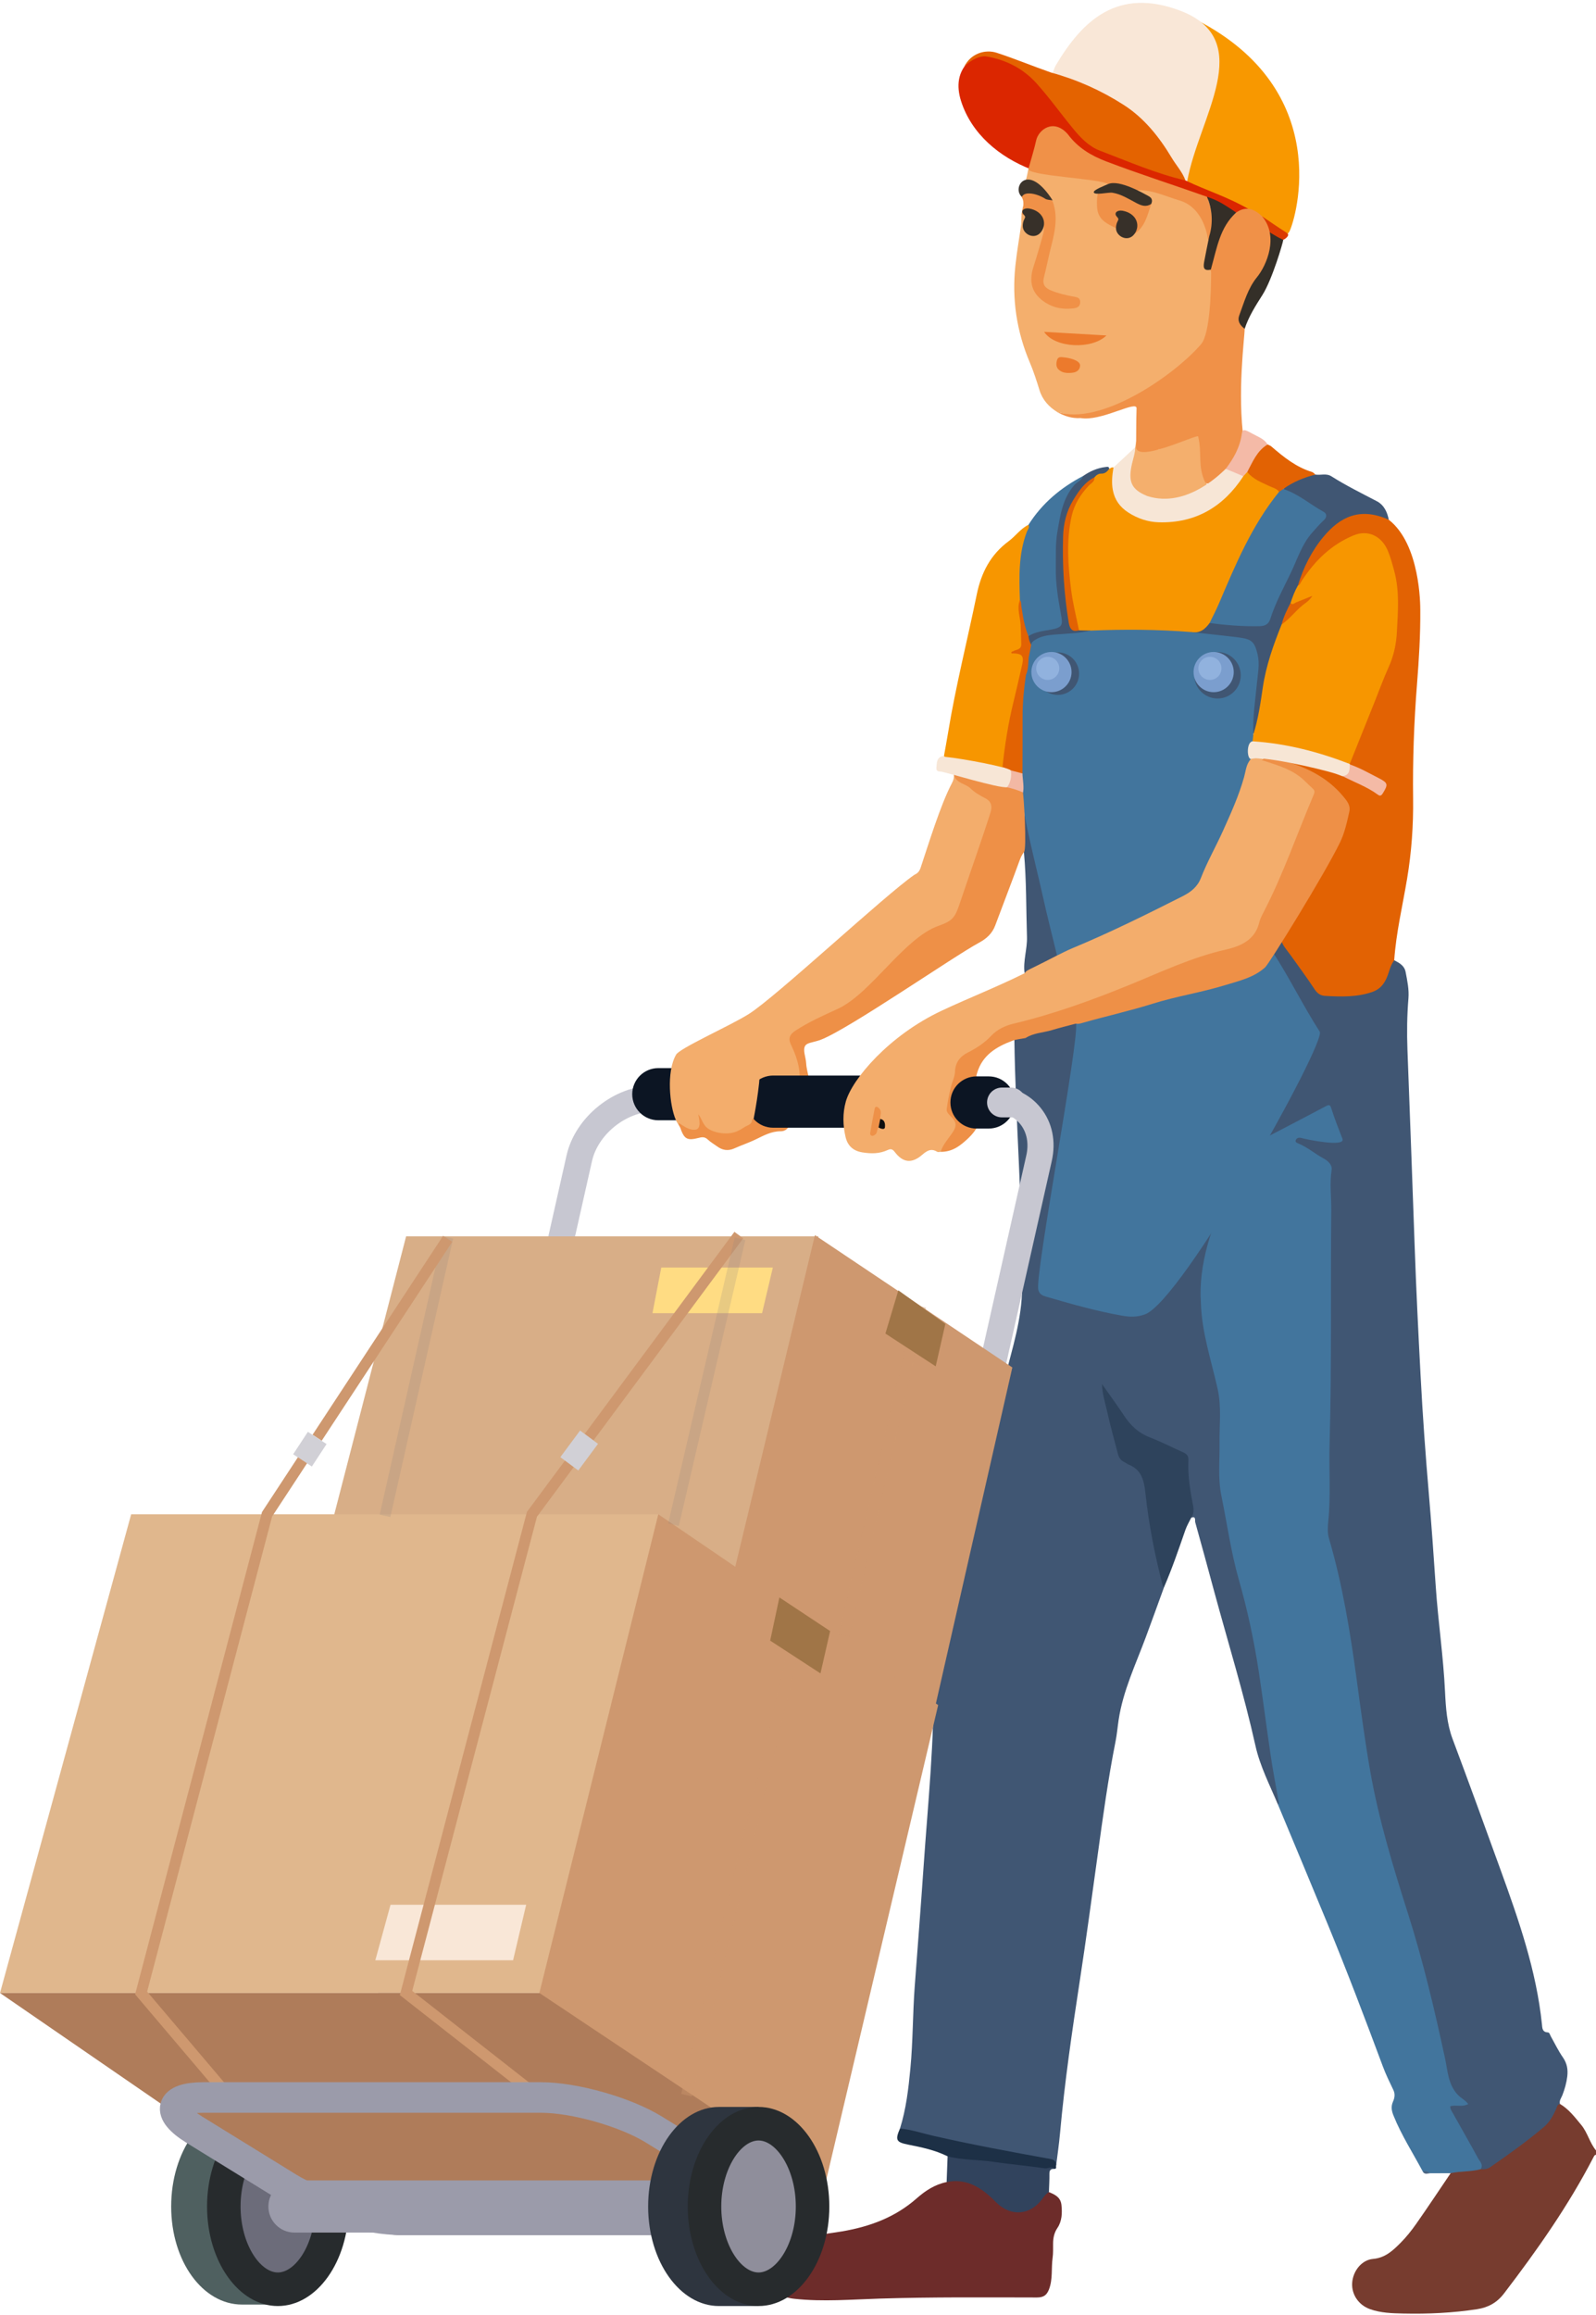
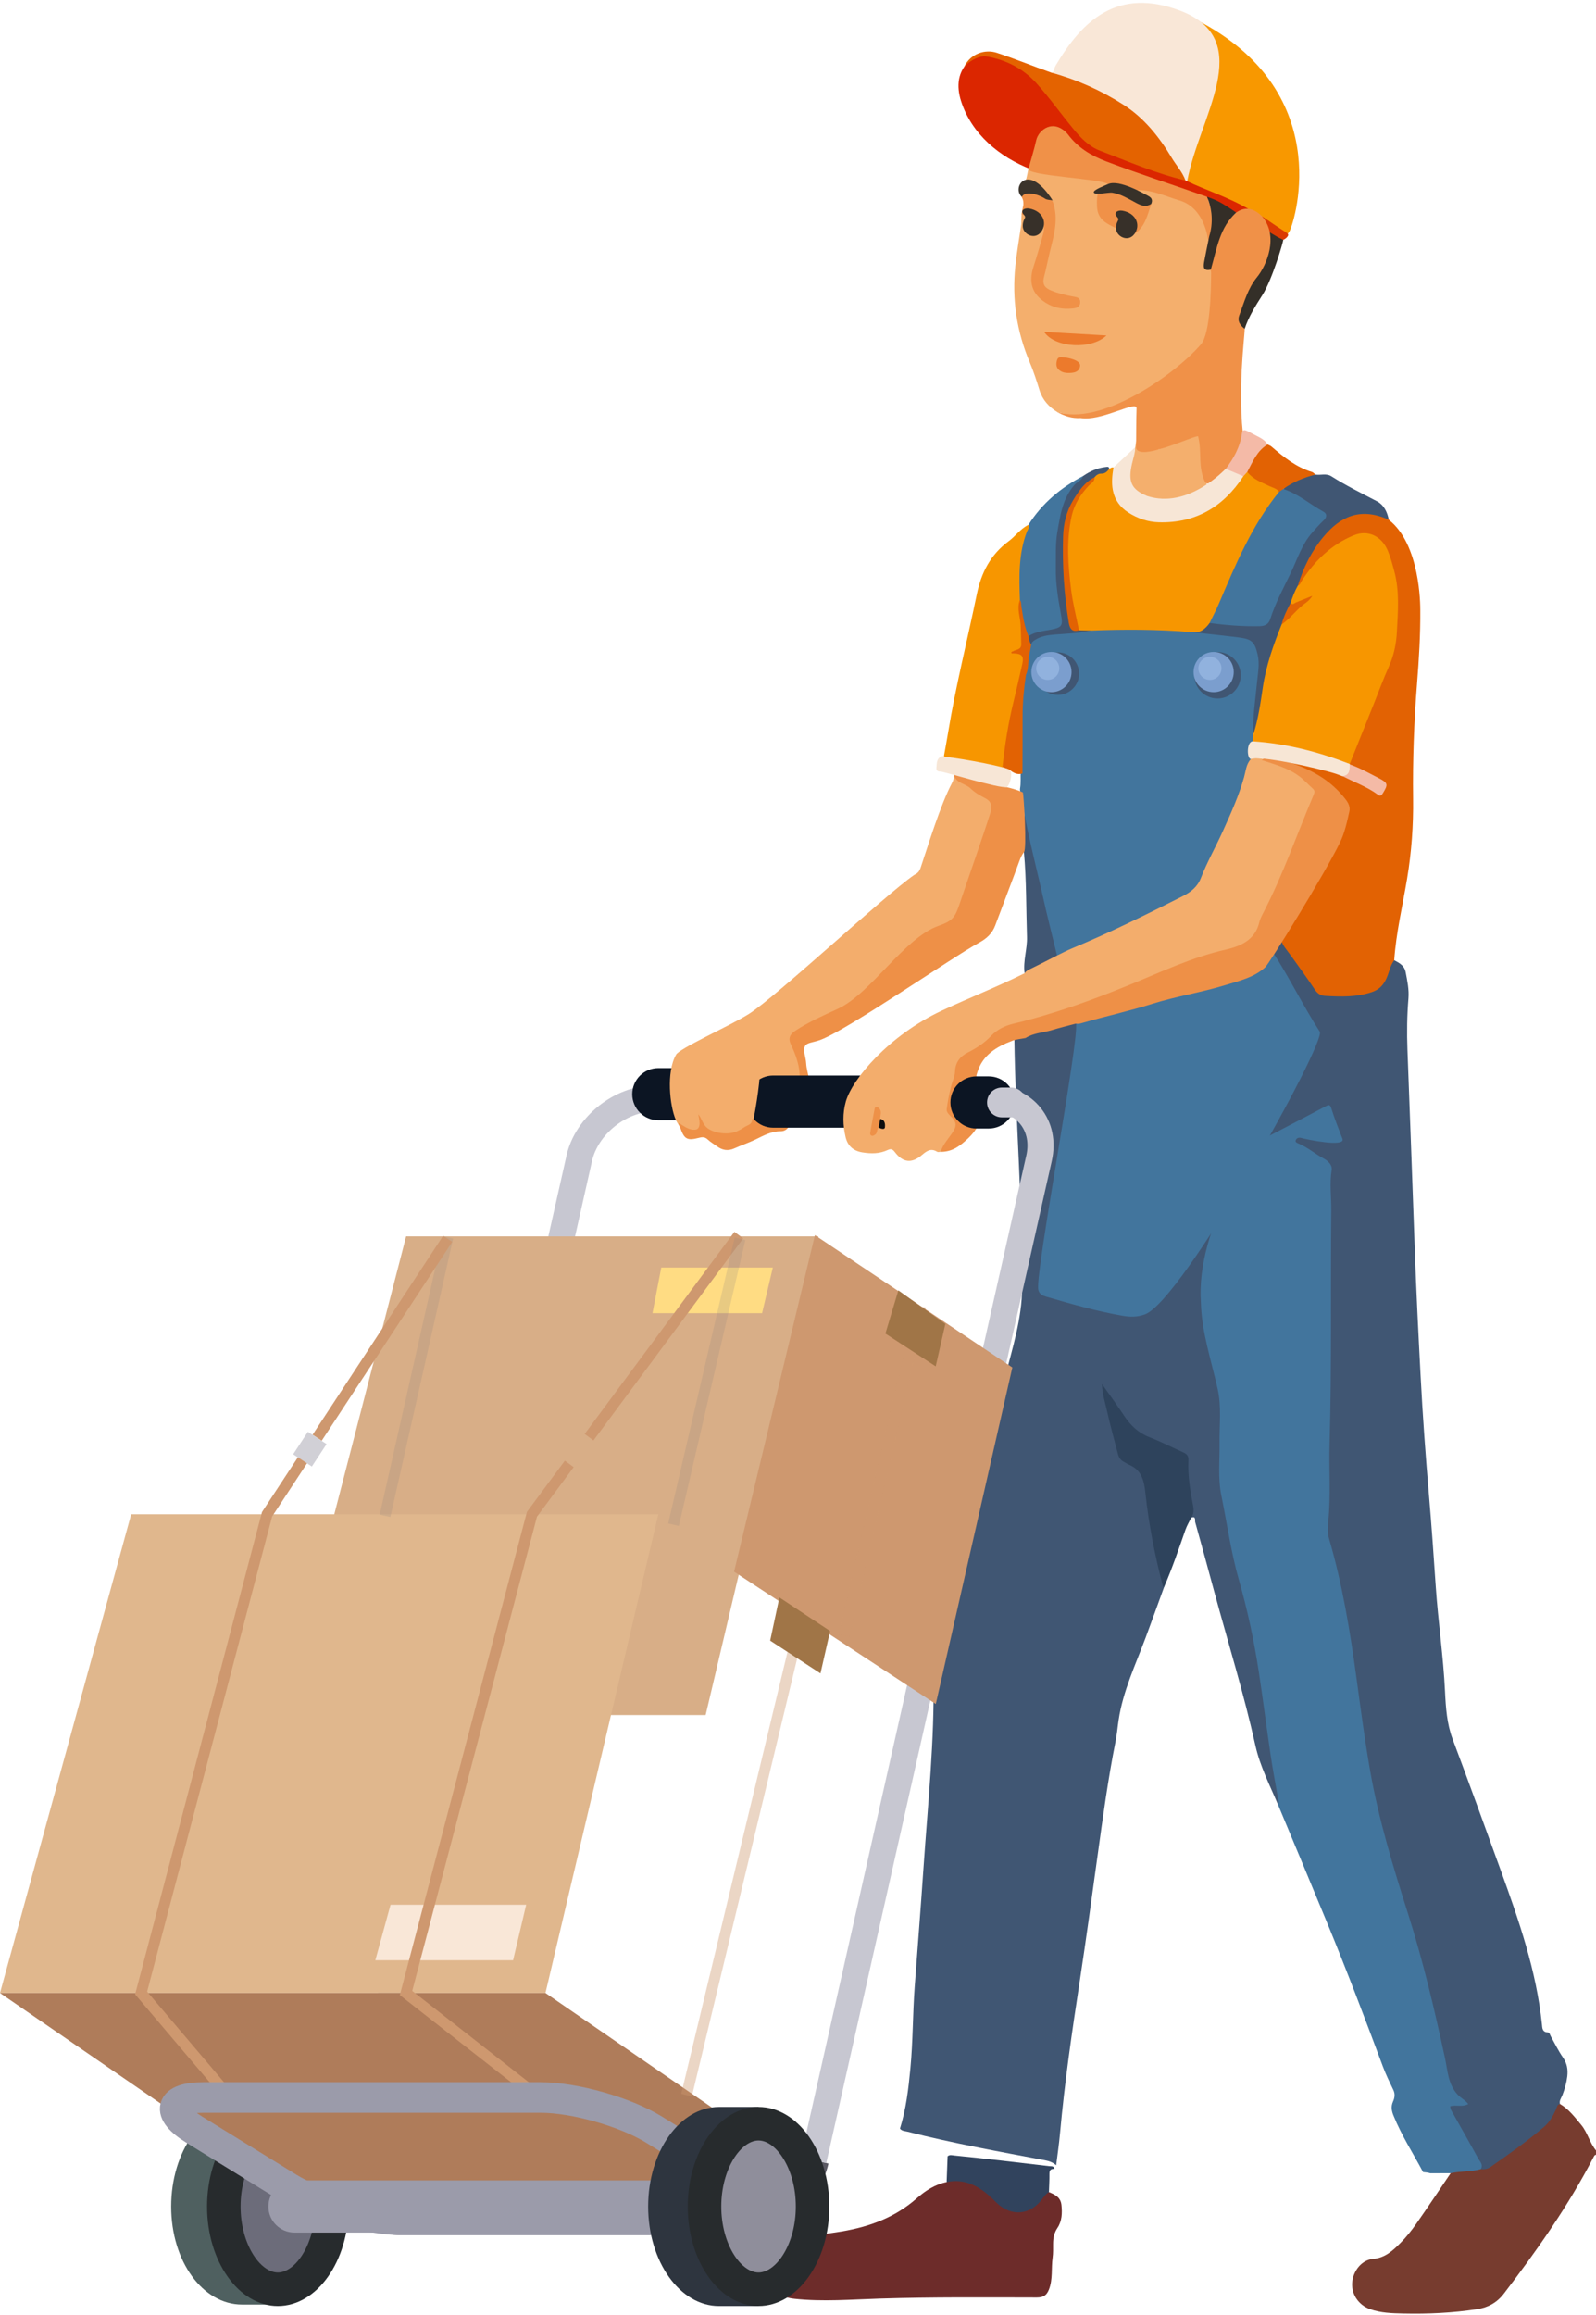
<svg xmlns="http://www.w3.org/2000/svg" width="340" height="493" viewBox="0 0 340 493" fill="none">
  <path d="M51.545 490.776C43.217 490.776 36.465 481.599 36.465 469.891C36.465 458.184 43.217 448.693 51.545 448.693H63.95L59.188 490.775L51.545 490.776Z" fill="#4F6060" />
  <path d="M59.189 487.519C52.832 487.519 47.679 479.627 47.679 469.891C47.679 460.156 52.832 452.264 59.189 452.264C65.545 452.264 70.698 460.156 70.698 469.891C70.698 479.627 65.545 487.519 59.189 487.519Z" fill="#6C6C7A" />
  <path d="M59.189 455.835C55.442 455.835 51.251 461.846 51.251 469.891C51.251 477.936 55.442 483.947 59.189 483.947C62.935 483.947 67.126 477.936 67.126 469.891C67.126 461.846 62.935 455.835 59.189 455.835ZM59.189 448.693C67.517 448.693 74.269 458.184 74.269 469.891C74.269 481.599 67.517 491.09 59.189 491.09C50.86 491.09 44.108 481.599 44.108 469.891C44.108 458.184 50.86 448.693 59.189 448.693Z" fill="#272B2D" />
  <path fill-rule="evenodd" clip-rule="evenodd" d="M218.459 38.55C218.836 37.596 218.888 36.566 219.202 35.559C219.389 35.371 219.14 35.386 219.377 35.507C221.595 35.688 223.133 36.826 225.142 37.025C228.109 37.317 231.099 37.381 234.049 37.847C234.804 37.967 235.587 38.012 236.069 38.735C236.33 39.914 235.281 40.022 234.635 40.328C233.839 40.706 234.019 41.017 234.496 41.461C233.517 44.816 235.152 46.886 237.903 48.411C239.209 50.259 239.83 50.06 241.683 49.818C243.353 47.98 244.056 45.688 244.71 43.377C244.758 42.459 244.114 42.078 243.457 41.653C242.929 41.31 242.101 41.105 242.418 40.147C243.152 39.631 243.914 39.925 244.637 40.114C248.078 41.017 251.475 42.054 254.842 43.211C256.609 43.819 260.137 44.136 259.958 46.061C259.861 47.099 258.954 48.657 258.948 49.701C258.894 51.493 257.654 53.434 257.319 55.18C257.166 55.977 255.951 56.898 257.342 56.878C258.447 56.932 258.515 57.789 258.515 58.548C258.512 62.198 258.743 65.85 258.325 69.497C258.184 70.74 257.813 71.86 256.99 72.754C252.766 77.355 248.725 82.218 242.995 85.057C239.35 86.861 235.57 88.427 231.404 88.647C229.227 88.961 227.336 88.203 225.271 87.772C223.468 86.69 222.079 85.146 221.447 83.091C220.832 81.087 220.182 79.079 219.365 77.152C216.573 70.562 215.557 63.719 216.304 56.625C216.618 53.642 217.141 50.682 217.571 47.712C217.422 41.232 219.978 42.61 220.471 43.261C221.01 44.24 222.822 45.187 223.686 45.623C224.346 46.242 222.346 51.394 222.117 52.046C221.7 53.236 221.255 54.417 220.811 55.599C219.695 58.57 221.564 59.022 221.902 57.245C222.375 54.757 223.218 52.373 223.764 49.91C224.268 47.63 224.579 45.354 223.772 43.078C222.926 40.479 220.693 39.513 218.459 38.55Z" fill="#F4AF6D" />
  <path fill-rule="evenodd" clip-rule="evenodd" d="M223.819 16.432C224.627 16.424 224.874 14.764 225.189 14.233C231.678 3.266 240.369 -4.365 257.576 5.697C284.527 21.456 275.532 48.11 274.618 49.413C273.816 50.555 273.139 50.941 271.905 50.613C271.27 50.888 271.301 50.374 271.195 50.019C271.623 49.187 271.84 48.463 270.746 47.877C270.02 47.488 269.377 46.932 268.677 46.479C267.883 45.912 267.039 45.434 266.148 45.035C262.56 42.775 258.658 41.185 254.709 39.702C253.923 39.406 253.089 39.217 252.413 38.674C250.32 36.128 248.845 33.168 246.932 30.495C241.699 23.184 234.124 19.481 225.976 16.6C225.243 16.341 224.152 17.437 223.819 16.432Z" fill="#F89800" />
  <path fill-rule="evenodd" clip-rule="evenodd" d="M251.34 2.665C238.169 -2.338 230.844 4.679 225.189 14.233C224.875 14.765 224.627 16.425 223.819 16.432C224.152 17.437 225.243 16.341 225.975 16.6C234.124 19.482 241.699 23.185 246.931 30.495C248.844 33.168 250.32 36.128 252.412 38.675C252.435 38.694 252.463 38.71 252.488 38.728C252.505 38.628 252.524 38.533 252.542 38.429C255.045 24.808 267.282 8.783 251.34 2.665Z" fill="#F9E7D7" stroke="#F9E7D7" stroke-width="0.794" stroke-miterlimit="10" />
  <path fill-rule="evenodd" clip-rule="evenodd" d="M266.478 44.797C265.909 45.073 265.34 45.347 264.773 45.621C262.973 45.522 261.62 44.344 260.069 43.651C259.002 43.173 257.922 42.736 256.834 42.311C249.841 39.986 242.851 37.671 235.954 35.061C232.448 33.733 229.363 32.07 227.077 29.005C225.437 26.807 222.337 27.384 221.315 29.999C220.855 31.175 220.683 32.444 220.325 33.656C220.11 34.378 220.996 35.682 220.133 36.025C219.98 36.041 219.826 36.057 219.672 36.074C212.917 33.45 206.968 28.543 204.736 21.521C203.73 18.353 203.948 15.143 206.792 12.712C209.131 10.963 211.521 11.526 213.947 12.51C217.965 14.143 221.082 16.865 223.733 20.243C225.811 22.891 251.968 37.89 252.544 38.428C257.057 40.602 261.557 41.903 266.478 44.797Z" fill="#DB2600" />
  <path fill-rule="evenodd" clip-rule="evenodd" d="M242.496 92.594C242.447 93.858 245.966 96.011 246.768 95.725C250.545 94.385 254.154 92.716 257.376 90.293C257.701 90.047 257.976 89.562 258.413 89.705C259.028 89.909 258.826 90.538 258.801 90.985C258.709 92.725 258.501 94.461 258.446 96.2C258.283 101.311 255.837 97.3 257.039 102.832C257.286 103.898 256.459 104.344 255.82 104.856C253.584 106.65 251.15 108.146 248.566 109.372C245.084 111.021 242.347 110.216 240.143 107.059C238.275 104.381 236.764 102.351 238.374 98.996C238.339 99.376 240.615 97.373 241.651 96.506C241.734 95.964 242.099 93.059 242.496 92.594Z" fill="#F4AF6D" />
  <path fill-rule="evenodd" clip-rule="evenodd" d="M252.543 38.429C246.25 36.971 240.345 34.38 234.338 32.097C231.93 31.181 230.161 29.295 228.554 27.335C225.934 24.148 223.533 20.771 220.774 17.712C217.934 14.563 214.222 12.689 210.032 12.007C209.019 11.842 206.874 12.567 205.373 14.286C206.768 11.337 209.93 10.457 212.32 11.236C216.239 12.515 220.035 14.098 223.921 15.453C229.427 16.959 234.616 19.282 239.385 22.342C243.739 25.134 246.965 29.176 249.609 33.606C250.574 35.222 251.893 36.625 252.543 38.429Z" fill="#E46300" />
  <path fill-rule="evenodd" clip-rule="evenodd" d="M224.242 42.862C225.629 46.654 224.463 50.278 223.583 53.905C223.177 55.585 222.856 57.294 222.416 58.95C221.947 60.714 222.744 61.373 223.927 61.863C225.424 62.483 226.996 62.839 228.58 63.146C229.17 63.261 230.13 63.267 230.116 64.34C230.103 65.454 229.241 65.616 228.478 65.694C226.491 65.894 224.588 65.608 222.811 64.501C219.844 62.651 219.051 60.105 220.216 56.647C220.827 54.831 222.206 50.046 222.3 49.532C222.832 46.658 221.235 45.364 218.552 45.649C218.208 45.684 217.996 45.883 217.678 45.638C217.825 44.48 218.356 43.207 217.701 42.059C217.405 41.385 217.265 40.816 217.676 40.586C218.527 40.108 220.485 40.61 221.54 41.21C222.458 41.733 223.458 42.09 224.242 42.862Z" fill="#F09148" />
  <path fill-rule="evenodd" clip-rule="evenodd" d="M265.154 70.024C263.224 70.234 262.957 68.832 263.32 67.624C264.214 64.649 265.093 61.617 267.078 59.111C269.123 56.533 270.668 53.797 270.168 50.333C269.953 49.911 269.981 49.548 270.416 49.281C270.883 49.182 271.224 49.327 271.412 49.781C271.576 50.059 273.213 50.803 273.377 51.081C273.35 51.569 271.04 59.505 268.944 62.806C267.489 65.098 266.011 67.404 265.154 70.024Z" fill="#342F28" />
  <path fill-rule="evenodd" clip-rule="evenodd" d="M219.099 35.927C219.618 34.036 220.32 31.797 220.742 29.885C221.241 27.619 224.44 25.147 227.457 28.554C229.577 31.42 232.361 33.121 235.702 34.391C242.782 37.083 249.992 39.38 257.126 41.904C258.323 44.447 258.272 47.5 257.936 50.116C257.889 50.477 257.742 51.046 257.339 51.061C257.322 50.922 256.666 44.257 251.231 42.674C248.329 41.83 245.547 40.419 242.411 40.493C242.112 40.766 241.74 40.762 241.436 40.602C239.74 39.724 237.863 39.584 236.043 39.209C234.446 38.003 218.575 37.46 219.099 35.927Z" fill="#F09148" />
  <path fill-rule="evenodd" clip-rule="evenodd" d="M237.745 48.592C235.813 47.629 233.866 46.824 233.707 44.091C233.643 42.996 233.671 41.029 234.154 40.667C234.28 39.504 235.464 40.525 236.145 40.486C237.588 40.403 238.903 40.943 240.155 41.59C241.775 42.426 243.407 43.205 245.244 43.436C244.456 45.859 243.873 48.373 241.682 49.819C241.161 49.176 241.829 48.899 241.809 48.225C241.773 47.035 241.223 46.231 240.119 45.822C239.251 45.502 238.402 45.166 238.782 46.766C238.969 47.564 238.614 48.279 237.745 48.592Z" fill="#F09148" />
  <path fill-rule="evenodd" clip-rule="evenodd" d="M237.745 48.592C237.759 46.845 238.724 46.971 237.951 46.17C237.179 45.367 238.019 44.684 239.122 44.876C242.047 45.387 243.054 47.934 241.683 49.819C240.309 51.701 237.73 50.337 237.745 48.592Z" fill="#373029" />
  <path fill-rule="evenodd" clip-rule="evenodd" d="M217.875 48.126C217.887 46.379 218.854 46.505 218.081 45.705C217.307 44.902 218.151 44.219 219.251 44.411C222.177 44.921 223.184 47.469 221.811 49.352C220.438 51.235 217.86 49.871 217.875 48.126Z" fill="#373029" />
  <path fill-rule="evenodd" clip-rule="evenodd" d="M273.377 51.08C273.133 50.953 273.166 50.97 272.926 50.845C272.451 50.719 268.74 48.454 268.507 48.084C268.067 47.319 268.972 46.946 268.853 46.06C269.744 46.685 272.685 48.674 273.774 49.359C274.269 49.671 274.509 49.904 274.39 50.164C274.245 50.481 273.971 50.78 273.377 51.08Z" fill="#DB3B03" />
  <path fill-rule="evenodd" clip-rule="evenodd" d="M261.514 59C261.233 58.849 261.064 58.818 261.012 58.724C260.347 57.499 260.163 56.262 261.037 55.057C261.246 54.769 261.689 54.575 261.894 54.954C262.497 56.067 262.241 57.214 261.824 58.331C261.755 58.521 261.656 58.7 261.514 59Z" fill="#D4A587" />
  <path fill-rule="evenodd" clip-rule="evenodd" d="M267.79 59.017C269.825 56.52 272.492 50.331 268.852 46.061C263.182 40.478 259.118 51.025 257.561 54.669C257.194 55.528 256.555 56.385 257.104 57.416C257.95 57.102 258.015 57.588 258.011 58.247C257.983 61.468 257.867 70.999 255.838 73.338C249.881 80.208 234.228 90.803 225.157 87.706C226.71 88.613 228.362 89.143 230.187 89.032C230.463 89.059 230.74 89.101 231.019 89.112C235.496 89.277 242.184 85.243 242.125 86.959C242.034 89.612 242.055 92.268 242.029 94.923C241.548 99.043 255.098 92.324 255.249 92.947C256.111 96.512 255.098 99.273 256.75 102.726C257.657 103.403 258.39 102.811 258.991 102.284C260.717 100.778 262.42 99.235 264.038 97.619C264.957 96.7 265.996 95.542 264.998 93.99C263.508 83.695 265.167 71.776 265.154 70.025C264.21 69.289 263.534 68.425 264.01 67.148C265.056 64.341 265.828 61.425 267.79 59.017Z" fill="#F09148" />
  <path fill-rule="evenodd" clip-rule="evenodd" d="M257.608 50.301C258.481 47.535 258.244 44.462 257.126 41.903C259.833 42.816 260.959 43.689 263.347 45.262C259.89 48.386 259.273 52.684 257.948 57.415C256.21 57.816 256.351 56.708 256.549 55.628C256.876 53.848 257.253 52.076 257.608 50.301Z" fill="#342E27" />
  <path fill-rule="evenodd" clip-rule="evenodd" d="M245.243 43.436C244.16 44.15 243.177 43.808 242.126 43.259C240.467 42.394 238.863 41.34 236.977 41.043C236.118 40.906 233.137 41.659 233.009 40.95C232.916 40.433 235.368 39.521 236.042 39.208C238.47 38.129 243.861 41.343 244.611 41.719C245.383 42.108 245.599 42.654 245.243 43.436Z" fill="#373129" />
  <path fill-rule="evenodd" clip-rule="evenodd" d="M224.242 42.671C223.704 42.562 223.073 42.596 222.644 42.317C220.977 41.229 218.231 40.636 217.702 41.929C215.45 40.072 218.854 34.247 224.242 42.671Z" fill="#3B342C" />
  <path fill-rule="evenodd" clip-rule="evenodd" d="M222.43 70.671C227.008 70.937 231.338 71.186 235.71 71.439C232.609 74.486 224.716 74.138 222.43 70.671Z" fill="#EC7A2C" />
  <path fill-rule="evenodd" clip-rule="evenodd" d="M228.338 79.396C226.915 79.523 226.193 79.278 225.596 78.772C224.921 78.199 224.976 77.388 225.191 76.655C225.433 75.838 226.203 76.076 226.785 76.118C227.256 76.15 230.243 76.626 230.094 77.926C229.948 79.218 228.766 79.335 228.338 79.396Z" fill="#EC7A2C" />
  <path fill-rule="evenodd" clip-rule="evenodd" d="M340 457.956C338.645 456.319 338.214 454.162 336.844 452.508C335.476 450.859 334.196 449.161 332.318 448.047C331.698 447.809 331.448 448.263 331.309 448.687C330.393 451.478 328.173 453.143 326.009 454.843C323.405 456.888 320.691 458.788 318.002 460.72C317.127 461.349 316.182 461.594 315.139 461.608C313.631 461.793 312.133 462.05 310.616 462.137C310.014 462.172 309.375 462.149 309.03 462.807C306.596 466.401 304.199 470.021 301.707 473.575C300.684 475.035 299.555 476.451 298.295 477.707C296.688 479.308 295.077 480.835 292.499 481.058C290.018 481.273 288.188 483.72 288.052 486.219C287.922 488.664 289.437 490.88 291.843 491.749C294.139 492.577 296.566 492.634 298.939 492.687C304.203 492.803 309.467 492.567 314.683 491.76C317 491.402 318.878 490.408 320.404 488.412C327.46 479.185 334.128 469.715 339.477 459.373C339.593 459.147 339.697 458.908 339.999 458.876C340 458.569 340 458.263 340 457.956Z" fill="#773C2F" />
  <path fill-rule="evenodd" clip-rule="evenodd" d="M315.448 461.942C316.179 462.014 316.878 461.932 317.499 461.498C321.391 458.788 325.262 456.05 328.883 452.975C330.093 451.948 330.831 450.639 331.468 449.231C331.667 448.791 331.693 448.194 332.318 448.048C332.129 447.322 332.609 446.78 332.841 446.175C333.341 444.884 333.718 443.566 333.882 442.188C334.056 440.72 333.833 439.409 332.944 438.135C331.957 436.718 331.207 435.135 330.353 433.623C330.181 433.318 330.115 432.832 329.723 432.815C328.512 432.766 328.56 431.829 328.482 431.07C327.295 419.638 323.545 408.897 319.663 398.186C316.29 388.881 312.917 379.576 309.438 370.307C308.237 367.108 307.999 363.621 307.837 360.225C307.484 352.771 306.375 345.393 305.869 337.958C305.426 331.434 304.972 324.91 304.414 318.395C303.684 309.901 303.073 301.402 302.628 292.888C302.149 283.757 301.69 274.627 301.374 265.489C300.888 251.494 300.351 237.499 299.831 223.507C299.696 219.877 299.743 216.251 300.042 212.631C300.198 210.717 299.803 208.875 299.448 207.017C299.18 205.611 298.095 205.068 297.013 204.484C296.654 204.411 296.436 204.621 296.262 204.886C296.093 205.144 296.029 205.449 295.93 205.738C294.327 210.421 292.915 211.479 287.899 211.766C287.695 211.779 287.95 211.763 287.746 211.772C281.589 212.032 281.591 212.03 278.034 207.021C276.326 204.616 274.576 202.241 272.855 199.842C271.499 200.456 271.24 201.693 271.067 202.981C273.711 207.87 276.143 212.878 279.11 217.587C281.229 220.95 281.263 221.285 277.687 222.916C271.889 225.557 266.225 228.51 260.097 230.41C257.964 231.071 245.555 278.753 243.485 279.624C242.302 280.121 241.117 280.15 239.884 279.933C234.445 278.975 229.128 277.534 223.823 276.026C222.363 275.61 221.554 274.886 221.299 273.37C220.902 271.003 230.533 221.868 229.946 219.542C229.796 218.955 229.723 218.327 229.217 217.892C228.641 217.653 228.113 217.916 227.576 218.054C225.251 218.654 222.923 219.245 220.579 219.779C219.747 219.968 216.448 220.07 216.091 221.063C216.326 238.801 217.863 256.526 217.743 274.26C217.699 280.844 215.686 287.102 214.063 293.414C209.262 312.084 204.463 330.756 199.709 349.44C199.08 351.911 198.812 354.48 198.859 357.024C199.107 370.592 197.676 384.069 196.749 397.572C196.167 406.083 195.494 414.588 194.861 423.096C194.43 428.9 194.495 434.728 193.94 440.526C193.526 444.841 193.033 449.143 191.722 453.302C192.141 453.852 192.801 453.821 193.378 453.969C203.007 456.424 212.78 458.197 222.539 460.03C223.464 460.204 224.298 460.485 225.001 461.115C225.278 458.849 225.614 456.588 225.818 454.315C226.8 443.43 228.377 432.628 230.03 421.829C231.396 412.904 232.606 403.955 233.842 395.01C234.956 386.926 236.058 378.844 237.65 370.836C237.949 369.336 238.075 367.805 238.302 366.29C239.237 360.071 241.947 354.436 244.107 348.619C245.418 345.088 246.693 341.542 247.982 338.001C247.971 336.136 247.353 334.382 246.925 332.605C245.571 326.98 244.856 321.256 244.092 315.539C243.921 314.257 243.482 313.196 242.326 312.7C239.246 311.376 238.172 308.809 237.53 305.775C236.823 302.44 235.945 299.14 235.288 296.138C237.076 298.772 238.895 301.779 241.297 304.353C242.354 305.485 243.829 306.059 245.244 306.655C247.316 307.527 249.353 308.468 251.378 309.441C252.328 309.897 252.798 310.483 252.759 311.558C252.65 314.639 253.169 317.666 253.761 320.67C253.936 321.555 253.505 322.373 253.767 323.216C254.849 322.78 254.522 323.822 254.616 324.156C256.01 329.106 257.346 334.073 258.693 339.036C261.651 349.94 265 360.735 267.454 371.78C268.426 376.148 270.52 380.178 272.247 384.306C273.065 384.047 272.754 383.388 272.663 382.905C270.502 371.137 269.375 359.207 267.079 347.46C266.204 342.991 264.956 338.613 263.789 334.216C262.117 327.925 261.309 321.476 260.13 315.092C259.99 314.337 260.007 313.561 260.068 312.797C260.437 308.263 260.33 303.719 260.353 299.179C260.359 297.991 260.126 296.836 259.837 295.698C257.448 286.347 256.915 276.822 257.329 267.238C257.591 261.162 262.748 259.456 263.79 253.46C263.983 252.345 265.901 248.269 266.938 247.802C273.889 244.673 274.82 239.948 281.631 236.543C282.634 236.042 283.178 235.997 283.568 237.172C284.181 239.015 284.776 240.867 285.564 242.646C285.914 243.435 281.45 242.166 281.246 241.995C280.159 241.238 278.421 242.153 277.157 241.985C276.571 241.908 275.974 242.099 275.782 242.719C275.6 243.306 276.066 243.68 276.52 243.926C277.917 244.681 279.188 245.658 280.589 246.382C282.561 247.402 283.183 248.813 283.164 251.067C283.046 265.072 283.252 279.082 283.048 293.086C282.911 302.439 282.823 311.791 282.792 321.145C282.789 321.812 282.68 322.468 282.608 323.129C282.395 325.072 282.47 326.977 283.007 328.896C285.696 338.523 287.355 348.354 288.61 358.252C290.486 373.041 293.089 387.666 297.762 401.871C302.003 414.757 305.34 427.887 307.976 441.192C308.505 443.863 309.514 446.153 311.941 447.833C311.176 448.103 310.483 447.951 309.824 448.039C308.612 448.202 308.35 448.56 308.868 449.652C309.59 451.175 310.474 452.617 311.256 454.113C312.628 456.732 314.314 459.189 315.448 461.942Z" fill="#405673" />
  <path fill-rule="evenodd" clip-rule="evenodd" d="M285.985 242.511C285.146 240.376 284.305 238.238 283.618 236.052C283.36 235.224 283.113 235.228 282.488 235.556C278.286 237.766 274.087 239.978 269.87 242.158C267.373 243.449 254.724 261.342 255.826 277.36C255.986 283.644 258.018 289.646 259.391 295.752C260.256 299.594 259.745 303.457 259.801 307.318C259.856 311.044 259.422 314.762 260.191 318.514C261.414 324.483 262.233 330.539 263.912 336.412C265.73 342.777 267.12 349.233 268.125 355.769C269.044 361.739 269.789 367.734 270.675 373.71C271.153 376.923 271.755 380.117 272.326 383.316C272.389 383.67 272.571 383.994 272.247 384.302C275.793 392.818 279.368 401.322 282.877 409.854C286.988 419.849 290.828 429.95 294.597 440.079C295.233 441.786 296.038 443.434 296.828 445.078C297.251 445.96 297.104 446.765 296.746 447.581C296.305 448.583 296.435 449.473 296.851 450.507C298.554 454.742 301.034 458.559 303.161 462.565C303.68 462.611 304.2 462.662 304.701 462.819C306.145 462.815 307.589 462.81 309.032 462.806C311.148 462.334 313.352 462.531 315.451 461.939C316.057 460.958 315.236 460.284 314.857 459.585C313.13 456.405 311.318 453.272 309.557 450.11C309.294 449.634 308.914 449.183 308.952 448.549C310.179 448.179 311.513 448.787 312.782 448.075C312.167 447.244 311.237 446.821 310.561 446.105C308.467 443.891 308.411 440.99 307.833 438.313C305.599 427.97 303.181 417.684 299.971 407.585C296.797 397.598 293.726 387.566 291.908 377.222C290.766 370.728 289.905 364.186 289.015 357.65C287.639 347.534 286.002 337.456 283.118 327.632C282.764 326.42 282.845 325.178 282.967 323.982C283.522 318.477 283.089 312.961 283.246 307.454C283.719 290.908 283.437 274.358 283.606 257.811C283.635 254.934 283.222 252.052 283.682 249.157C283.859 248.046 282.86 247.188 281.926 246.681C280.129 245.709 278.569 244.349 276.674 243.546C276.362 243.415 275.884 243.267 276.032 242.832C276.196 242.35 276.708 242.2 277.177 242.335C278.388 242.681 286.718 244.38 285.985 242.511Z" fill="#42759D" />
  <path fill-rule="evenodd" clip-rule="evenodd" d="M201.664 464.691C199.176 465.189 197.12 466.54 195.275 468.169C190.708 472.194 185.312 474.182 179.392 475.191C176.044 475.763 172.593 475.979 169.429 477.462C166.601 478.786 165.208 481.265 165.637 484.393C165.686 484.741 165.675 485.104 165.644 485.457C165.39 488.273 166.382 489.242 169.249 489.552C175.332 490.209 181.404 489.693 187.468 489.505C198.609 489.161 209.749 489.253 220.887 489.271C222.324 489.273 223.003 488.771 223.479 487.516C224.302 485.347 223.928 483.066 224.237 480.851C224.377 479.844 224.335 478.811 224.341 477.789C224.347 476.594 224.564 475.507 225.262 474.466C226.243 473.002 226.297 471.309 226.125 469.588C225.958 467.928 224.749 467.354 223.456 466.825C222.543 466.645 222.219 467.399 221.809 467.929C220.97 469.012 219.927 469.783 218.663 470.288C216.629 471.102 214.77 470.931 213.142 469.354C212.189 468.431 211.176 467.572 210.203 466.672C208.499 465.096 206.411 464.512 204.246 464.088C203.335 463.91 202.404 463.97 201.664 464.691Z" fill="#6D2C2A" />
  <path fill-rule="evenodd" clip-rule="evenodd" d="M237.204 99.555C236.847 99.46 236.59 99.671 236.317 99.842C235.114 100.392 233.588 100.347 232.831 101.73C231.75 103.268 230.271 104.48 229.365 106.176C228.066 108.607 227.322 111.127 227.236 113.905C227.036 120.32 227.486 126.651 229.266 132.848C229.419 133.379 229.425 133.97 229.872 134.388C230.658 134.827 231.531 134.582 232.358 134.706C239.391 134.777 246.429 134.478 253.455 135.013C255.278 135.087 256.914 134.751 257.875 132.964C260.316 128.487 262.099 123.707 264.23 119.087C266.131 114.971 268.275 111.001 271.064 107.399C271.678 106.606 272.388 105.844 272.671 104.832C272.567 103.968 271.858 103.694 271.21 103.449C269.242 102.705 267.491 101.589 265.77 100.413C265.103 100.415 264.9 100.996 264.542 101.387C263.324 103.098 261.955 104.695 260.354 106.039C255.166 110.398 249.335 112.141 242.73 109.841C238.716 108.442 236.996 105.545 237.327 101.307C237.373 100.724 237.706 100.105 237.204 99.555Z" fill="#F79600" />
  <path fill-rule="evenodd" clip-rule="evenodd" d="M219.093 111.766C217.406 112.582 216.352 114.163 214.889 115.245C211.043 118.085 209.044 121.92 208.086 126.584C206.068 136.409 203.589 146.138 201.97 156.048C201.701 157.692 201.39 159.33 201.098 160.971C201.075 161.648 201.65 161.617 202.036 161.675C205.541 162.189 209.046 162.692 212.472 163.614C212.869 163.721 213.279 163.708 213.641 163.461C214.414 161.756 214.432 159.893 214.682 158.093C215.324 153.487 216.526 149.007 217.539 144.485C217.717 143.689 217.914 142.901 218.051 142.095C218.498 139.43 218.265 139.062 215.741 138.687C217.237 138.848 217.875 138.305 217.995 136.732C218.167 134.482 217.704 132.269 217.54 130.041C217.484 129.268 217.403 128.534 217.629 127.789C217.794 126.268 217.776 124.737 217.698 123.219C217.522 119.863 218.14 116.651 219.169 113.481C219.34 112.949 219.956 112.294 219.093 111.766Z" fill="#F79600" />
  <path fill-rule="evenodd" clip-rule="evenodd" d="M253.766 323.214C254.299 322.432 254.353 321.672 254.168 320.684C253.566 317.495 253.003 314.281 253.169 311.007C253.213 310.139 252.942 309.69 252.07 309.297C249.657 308.206 247.292 307.006 244.819 306.044C242.498 305.141 240.817 303.526 239.46 301.471C238.011 299.275 236.453 297.151 234.765 294.742C234.815 296.891 235.427 298.655 235.821 300.437C236.498 303.512 237.363 306.544 238.146 309.597C238.346 310.374 238.727 311 239.488 311.353C239.809 311.503 240.088 311.751 240.415 311.882C243.174 312.982 243.723 315.246 244.008 317.93C244.718 324.592 246.004 331.166 247.696 337.654C247.731 337.785 247.882 337.885 247.98 338C249.708 334.015 251.104 329.903 252.53 325.805C252.853 324.885 253.342 324.071 253.766 323.214Z" fill="#2E435C" />
  <path fill-rule="evenodd" clip-rule="evenodd" d="M219.093 111.766C219.418 112.343 218.937 112.775 218.766 113.219C216.951 117.943 217.106 122.858 217.275 127.779C217.281 129.998 217.652 132.167 218.225 134.301C218.364 134.824 218.448 135.411 219.08 135.63C220.853 135.209 222.608 134.721 224.413 134.398C226.28 134.066 226.766 133.259 226.519 131.34C226.232 129.118 225.756 126.926 225.572 124.686C225.127 119.27 225.248 113.903 226.658 108.612C227.265 106.337 228.325 104.359 230.073 102.759C230.473 102.394 230.977 102.04 230.757 101.356C225.988 103.837 221.991 107.187 219.093 111.766Z" fill="#42759D" />
  <path fill-rule="evenodd" clip-rule="evenodd" d="M201.664 464.691C205.556 463.888 208.573 465.558 211.279 468.097C211.614 468.411 211.936 468.738 212.263 469.06C215.377 472.124 219.503 471.784 222.086 468.225C222.479 467.682 222.847 467.145 223.456 466.825C223.497 465.519 223.58 464.215 223.56 462.911C223.549 462.111 223.897 461.844 224.622 461.89C224.529 461.22 223.978 461.356 223.557 461.308C216.816 460.53 210.081 459.689 203.326 459.036C202.827 458.987 202.312 458.804 201.867 459.209C201.799 461.036 201.732 462.864 201.664 464.691Z" fill="#31435D" />
  <path fill-rule="evenodd" clip-rule="evenodd" d="M244.405 105.637C241.023 104.256 240.263 102.61 241.164 98.706C241.428 97.567 241.844 96.464 241.809 95.272C240.274 96.7 238.74 98.127 237.204 99.556C236.942 101.16 236.76 102.753 237.074 104.391C237.479 106.484 238.605 108.007 240.366 109.146C242.347 110.429 244.562 111.163 246.851 111.228C254.713 111.451 260.631 107.928 264.878 101.419C263.781 100.519 262.634 99.739 261.118 99.842C260.62 100.266 253.009 108.424 244.405 105.637Z" fill="#F7E6D6" />
  <path fill-rule="evenodd" clip-rule="evenodd" d="M218.259 170.774C218.217 174.342 218.175 177.91 218.132 181.479C218.68 187.478 218.586 193.497 218.779 199.509C218.863 202.095 217.913 204.638 218.267 207.26C220.694 206.295 222.946 204.979 225.254 203.772C225.792 203.039 225.454 202.285 225.254 201.568C223.813 196.404 222.771 191.137 221.382 185.965C220.224 181.645 219.857 177.23 219.205 172.846C219.091 172.086 219.208 171.173 218.259 170.774Z" fill="#405673" />
-   <path fill-rule="evenodd" clip-rule="evenodd" d="M201.867 459.209C205.069 460.03 208.388 459.9 211.637 460.381C215.282 460.922 218.96 461.232 222.604 461.771C223.292 461.873 224.002 461.219 224.622 461.891C225.217 461.859 224.887 461.378 225 461.111C224.957 460.301 224.643 459.929 223.73 459.764C215.358 458.254 206.991 456.712 198.695 454.812C196.377 454.281 194.112 453.491 191.72 453.3C190.682 455.696 190.886 456.201 193.405 456.704C196.307 457.281 199.195 457.87 201.867 459.209Z" fill="#1D3046" />
  <path fill-rule="evenodd" clip-rule="evenodd" d="M230.757 101.357C230.451 102.308 229.467 102.602 228.87 103.288C226.356 106.179 225.858 109.763 225.247 113.317C224.813 115.837 224.964 118.387 224.922 120.927C224.868 124.296 225.418 127.595 226.031 130.886C226.454 133.155 226.27 133.618 224.031 134.053C222.338 134.38 220.604 134.502 219.098 135.465C218.666 136.321 218.747 137.001 219.747 137.37C222.156 135.25 225.202 135.644 228.051 135.316C229.113 135.194 230.178 135.059 231.242 134.943C231.668 134.897 232.208 134.932 232.287 134.288C231.478 134.271 230.668 134.252 229.859 134.236C228.717 133.86 228.148 133.071 227.993 131.878C227.146 125.386 226.471 118.885 227.172 112.335C227.586 108.462 229.401 105.275 232.228 102.64C232.566 102.326 232.914 102.028 233.166 101.636C233.535 101.177 234.033 100.846 234.594 100.865C235.434 100.892 235.872 100.397 236.316 99.841C236.251 99.308 235.913 99.408 235.53 99.452C233.762 99.653 232.203 100.358 230.757 101.357Z" fill="#405673" />
-   <path fill-rule="evenodd" clip-rule="evenodd" d="M304.699 462.82C304.204 462.63 303.773 462.036 303.159 462.566C303.591 463.146 304.172 462.822 304.699 462.82Z" fill="#4A6481" />
  <path fill-rule="evenodd" clip-rule="evenodd" d="M272.813 162.152C277.679 163.664 282.265 165.625 285.703 169.634C286.809 170.922 287.312 172.104 286.895 173.892C285.516 179.833 282.117 184.767 279.224 189.959C277.316 193.384 274.656 196.322 272.824 199.796C273.1 201.269 274.14 202.294 274.964 203.449C276.685 205.856 278.441 208.243 280.075 210.708C280.645 211.57 281.322 212.03 282.282 212.084C285.647 212.273 288.997 212.383 292.275 211.269C293.754 210.767 294.645 209.86 295.302 208.483C295.93 207.171 296.11 205.671 297.015 204.484C297.418 198.615 298.795 192.9 299.76 187.12C300.703 181.461 301.111 175.785 301.038 170.058C300.934 161.937 301.226 153.814 301.866 145.732C302.284 140.433 302.611 135.156 302.567 129.848C302.559 128.864 302.572 115.933 295.858 110.689C293.892 109.16 291.643 108.723 289.257 109.175C285.286 109.923 282.596 112.505 280.405 115.696C278.814 118.01 277.539 120.5 276.572 123.139C276.383 123.655 276.103 124.178 276.435 124.745C277.31 124.852 277.512 124.107 277.842 123.581C280.039 120.085 283.089 117.469 286.533 115.313C288.216 114.259 290.033 113.366 292.158 114.317C293.627 114.973 294.759 115.866 295.303 117.45C296.365 120.548 297.244 123.648 297.304 126.989C297.355 129.745 297.23 132.481 297.08 135.223C296.919 138.186 295.959 140.924 294.762 143.59C292.442 148.764 290.882 154.244 288.387 159.349C287.922 160.3 287.764 161.393 287.409 162.402C287.395 162.557 287.425 162.705 287.489 162.845C289.448 164.23 291.74 164.994 293.796 166.201C294.409 166.56 295.101 166.897 294.7 167.843C294.371 168.619 294.018 168.978 293.098 168.451C290.764 167.109 288.331 165.949 285.864 164.86C282.348 163.35 278.664 162.397 274.952 161.541C274.456 161.428 273.944 161.425 273.436 161.511C273.119 161.62 272.75 161.677 272.813 162.152Z" fill="#E26203" />
  <path fill-rule="evenodd" clip-rule="evenodd" d="M276.484 124.741C277.646 120.888 279.419 117.312 281.999 114.244C285.396 110.204 289.613 107.872 295.859 110.688C295.529 109.035 294.844 107.543 293.309 106.74C290.052 105.037 286.754 103.412 283.648 101.442C282.523 100.728 281.353 101.251 280.223 101.065C277.502 101.15 275.145 102.038 273.351 104.173C275.695 105.696 278.147 107.043 280.508 108.543C282.25 109.65 282.32 109.898 280.843 111.354C279.039 113.13 277.62 115.172 276.612 117.483C274.553 122.2 272.042 126.712 270.253 131.548C269.876 132.564 269.183 132.917 268.14 132.931C265.233 132.968 262.334 132.906 259.453 132.472C258.842 132.38 258.241 132.256 257.69 132.668C256.734 134.001 255.579 134.936 253.795 134.605C253.973 135.374 254.638 135.273 255.148 135.271C258.222 135.27 261.218 135.928 264.247 136.312C266.408 136.585 266.844 137.065 267.356 139.236C268.071 142.258 267.176 145.204 266.994 148.184C266.867 150.266 266.494 152.331 266.525 154.425C266.535 155.033 266.483 155.653 266.813 156.211C267.971 156.415 267.765 155.406 267.886 154.866C268.496 152.126 269.064 149.361 269.443 146.59C270.08 141.926 271.676 137.586 273.305 133.235C273.801 131.61 274.584 130.099 275.206 128.526C275.647 127.269 276.466 126.142 276.484 124.741Z" fill="#405673" />
  <path fill-rule="evenodd" clip-rule="evenodd" d="M273.373 104.139C275.439 102.631 277.761 101.695 280.223 101.065C279.989 100.878 279.784 100.597 279.517 100.518C276.121 99.498 273.455 97.327 270.836 95.076C270.614 94.886 270.309 94.794 270.042 94.657C269.156 94.702 268.489 95.206 268.03 95.867C267.04 97.295 265.812 98.626 265.711 100.507C266.936 102.069 268.746 102.723 270.448 103.537C271.166 103.879 271.997 104.017 272.486 104.743C273.082 104.984 273.256 104.604 273.373 104.139Z" fill="#E26203" />
  <path fill-rule="evenodd" clip-rule="evenodd" d="M265.71 100.506C266.87 98.346 267.777 95.998 270.041 94.656C269.498 93.734 268.553 93.246 267.682 92.812C265.686 91.82 264.748 90.95 264.559 92.324C264.164 95.213 262.833 97.598 261.117 99.841C262.369 100.368 263.623 100.894 264.875 101.419C265.155 101.114 265.433 100.81 265.71 100.506Z" fill="#F4BAA7" />
  <path fill-rule="evenodd" clip-rule="evenodd" d="M271.278 202.965C270.208 205.504 268.107 206.91 265.673 207.824C260.125 209.908 254.3 211.001 248.587 212.5C242.726 214.035 236.94 215.854 231.045 217.273C230.414 217.423 229.823 217.746 229.214 217.988C229.983 221.253 220.467 271.341 221.181 274.619C221.397 275.608 222.051 275.902 222.858 276.137C228.232 277.698 233.606 279.235 239.132 280.201C240.783 280.488 242.278 280.506 243.901 279.911C251.988 276.943 282.596 221.924 281.149 219.694C277.807 214.552 274.625 208.091 271.278 202.965Z" fill="#42759D" />
  <path fill-rule="evenodd" clip-rule="evenodd" d="M267.005 156.408C266.825 152.676 267.447 149.007 267.786 145.311C267.966 143.365 268.387 141.419 267.918 139.401C267.259 136.575 266.615 136.095 263.742 135.731C260.429 135.312 257.109 134.993 253.793 134.605C246.633 134.028 239.463 134.002 232.288 134.29C229.78 134.896 227.205 134.925 224.654 135.14C223.226 135.261 221.847 135.451 220.599 136.219C220.155 136.493 219.728 136.754 219.679 137.339C218.786 138.039 218.803 138.985 218.968 139.97C218.851 141.121 218.5 143.383 218.144 144.183C217.584 146.006 217.487 147.906 217.445 149.768C217.334 154.648 217.353 159.533 217.432 164.413C217.387 165.578 217.513 166.75 217.307 167.912C217.251 168.289 217.321 168.631 217.593 168.915C217.791 173.186 221.079 185.941 222.06 190.444C223.033 194.906 224.181 199.33 225.253 203.773C231.83 200.729 238.624 198.165 245.01 194.685C247.648 193.248 250.45 192.102 253.09 190.641C254.48 189.872 255.451 188.784 256.111 187.321C257.83 183.507 259.558 179.693 261.415 175.943C263.65 171.432 265.078 166.647 266.512 161.855C266.662 161.57 266.661 161.277 266.557 160.98C265.799 159.727 266.295 158.71 267.171 157.765C267.348 157.284 267.382 156.821 267.005 156.408Z" fill="#42759D" />
  <path fill-rule="evenodd" clip-rule="evenodd" d="M273.373 104.139C273.077 104.34 272.781 104.541 272.486 104.742C266.692 111.859 263.212 120.219 259.666 128.548C259.069 129.948 258.352 131.296 257.69 132.667C261.219 133.159 264.756 133.427 268.326 133.352C269.531 133.328 270.253 132.933 270.616 131.798C271.702 128.387 273.416 125.249 274.959 122.045C276.365 119.122 277.322 115.943 279.524 113.442C280.33 112.527 281.137 111.605 282.026 110.772C282.754 110.091 282.642 109.363 281.97 108.995C279.083 107.412 276.573 105.158 273.373 104.139Z" fill="#42759D" />
  <path fill-rule="evenodd" clip-rule="evenodd" d="M233.167 101.637C231.02 102.719 229.742 104.651 228.571 106.599C227.181 108.918 226.554 111.538 226.474 114.227C226.289 120.388 226.676 126.521 227.678 132.607C227.932 134.145 228.584 134.594 229.861 134.236C229.288 131.359 228.548 128.504 228.182 125.602C227.522 120.362 227.127 115.085 228.306 109.86C228.865 107.392 230.188 105.287 231.925 103.44C232.422 102.911 233.248 102.573 233.167 101.637Z" fill="#E26203" />
  <path fill-rule="evenodd" clip-rule="evenodd" d="M217.816 164.715C217.827 160.654 217.852 156.593 217.842 152.531C217.836 149.581 218.138 146.66 218.549 143.744C219.084 142.575 219.028 141.312 219.136 140.074C219.317 139.162 219.497 138.251 219.679 137.34C219.386 136.746 219.136 136.138 219.1 135.466C218.218 133.425 217.914 131.244 217.576 129.073C217.506 128.634 217.593 128.16 217.275 127.78C216.57 129.594 217.347 131.386 217.435 133.178C217.5 134.494 217.511 135.814 217.562 137.132C217.617 138.6 216.088 138.263 215.431 138.928C215.473 139.266 215.736 139.136 215.888 139.14C217.7 139.193 218.159 139.719 217.773 141.449C217.165 144.169 216.536 146.887 215.877 149.596C214.773 154.132 214.048 158.728 213.563 163.366C214.082 163.577 214.602 163.787 215.121 163.997C215.925 164.589 216.755 165.084 217.816 164.715Z" fill="#E26203" />
-   <path fill-rule="evenodd" clip-rule="evenodd" d="M217.816 164.715C216.917 164.475 216.019 164.235 215.12 163.996C215.229 164.992 214.297 167.335 214.153 168.274C215.199 168.65 216.829 168.567 217.874 168.942C218.262 167.9 217.822 165.779 217.816 164.715Z" fill="#F2B8A4" />
  <path fill-rule="evenodd" clip-rule="evenodd" d="M267.005 156.408C266.952 156.881 266.897 157.352 266.845 157.825C267.583 158.531 268.569 158.389 269.441 158.491C275.134 159.159 280.645 160.537 286.005 162.551C286.485 162.731 287.005 163.151 287.551 162.651C289.289 158.32 291.028 153.988 292.764 149.656C293.787 147.106 294.719 144.516 295.852 142.016C296.922 139.651 297.449 137.159 297.579 134.64C297.804 130.299 298.185 125.915 297.024 121.629C296.626 120.16 296.246 118.688 295.648 117.27C294.355 114.199 291.466 112.739 288.398 113.997C283.633 115.951 280.099 119.416 277.315 123.687C277.068 124.067 276.962 124.548 276.483 124.741C275.798 125.896 275.345 127.15 274.922 128.418C275.011 129.25 275.585 128.876 275.915 128.737C276.845 128.341 277.834 128.067 278.887 127.359C276.605 129.126 274.637 130.875 273.024 132.987C271.277 137.336 269.715 141.704 269.019 146.401C268.522 149.752 268.047 153.148 267.005 156.408Z" fill="#F79600" />
  <path fill-rule="evenodd" clip-rule="evenodd" d="M287.53 162.781C287.016 163.612 287.166 164.863 285.963 165.258C288.483 166.579 291.205 167.521 293.522 169.229C294.018 169.596 294.288 169.43 294.597 168.927C295.738 167.07 295.709 166.728 293.741 165.721C291.703 164.677 289.712 163.528 287.53 162.781Z" fill="#F4BAA6" />
  <path fill-rule="evenodd" clip-rule="evenodd" d="M273.025 132.986C274.961 131.679 276.276 129.674 278.207 128.352C278.735 127.99 279.182 127.51 279.576 126.887C278.429 127.353 277.284 127.833 276.128 128.276C275.75 128.422 275.385 128.937 274.922 128.415C274.15 129.883 273.439 131.373 273.025 132.986Z" fill="#E26403" />
  <path d="M85.531 475.982H157.439C166.053 475.982 174.599 469.145 176.491 460.742L170.141 459.312C168.9 464.819 163.084 469.473 157.439 469.473H85.531C83.078 469.473 81.014 468.582 79.72 466.964C78.425 465.346 78.01 463.137 78.548 460.742L72.197 459.312C71.23 463.612 72.118 467.883 74.637 471.03C77.155 474.177 81.125 475.982 85.531 475.982Z" fill="#5A5963" />
  <path d="M78.081 460.637L126.115 247.264C127.4 241.555 133.43 236.732 139.282 236.732H211.19C213.791 236.732 215.987 237.687 217.374 239.42C218.761 241.154 219.209 243.507 218.639 246.045L170.606 459.418L176.026 460.638L224.058 247.265C225.008 243.046 224.174 239.028 221.712 235.95C219.25 232.872 215.513 231.177 211.19 231.177H139.282C130.88 231.177 122.541 237.847 120.695 246.045L72.662 459.418L78.081 460.637Z" fill="#C7C7D1" />
  <path d="M140.242 238.572H149.518C152.587 238.572 155.074 236.085 155.074 233.017C155.074 229.948 152.587 227.461 149.518 227.461H140.242C137.174 227.461 134.687 229.948 134.687 233.017C134.687 236.085 137.174 238.572 140.242 238.572Z" fill="#0C1523" />
  <path fill-rule="evenodd" clip-rule="evenodd" d="M203.209 164.978C203.282 165.614 203.094 166.201 202.806 166.747C200.331 171.426 197.795 179.814 196.125 184.785C195.868 185.548 195.513 185.972 194.803 186.289C188.541 190.589 165.234 212.381 159.474 215.972C155.316 218.566 144.541 223.329 144.002 224.65C141.915 228.312 142.679 235.518 143.948 238.443C144.188 238.998 144.544 239.501 144.847 240.027C145.361 240.354 145.629 240.958 146.252 241.177C148.105 241.828 149.505 240.544 149.21 238.213C149.482 240.415 149.529 240.928 150.866 241.891C151.744 242.525 155.099 241.876 156.116 241.655C157.562 241.34 158.719 240.486 159.924 239.731C160.718 239.232 160.71 238.351 160.31 237.671C158.78 235.073 163.385 229.663 163.883 230.02C165.43 232.57 169.014 234.757 169.806 232.624C170.988 229.441 170.365 225.612 168.891 222.347C168.402 221.261 168.775 220.52 169.702 219.873C172.065 218.223 174.669 217.019 177.271 215.843C184.908 212.396 192.459 200.286 200.356 197.445C204.127 196.089 204.318 194.635 205.393 190.816C206.693 186.192 209.738 178.448 211.146 173.853C211.873 171.485 211.696 170.791 209.681 169.485C208.009 168.404 206.482 167.092 204.673 166.231C204.047 165.934 203.931 165.116 203.209 164.978Z" fill="#F3AD6C" />
  <path fill-rule="evenodd" clip-rule="evenodd" d="M203.209 164.924C203.609 166.842 205.66 166.815 206.777 167.917C207.667 168.793 208.823 169.441 209.947 170.026C211.299 170.728 211.376 171.857 211.014 173.008C209.346 178.304 206.328 186.84 204.559 192.103C203.474 195.331 203.082 196.057 199.929 197.169C192.56 199.767 185.535 211.623 178.441 214.859C175.377 216.257 172.31 217.627 169.472 219.475C168.243 220.275 167.851 221.118 168.508 222.483C170.123 225.838 171.019 229.344 169.806 232.57C169.23 234.097 165.756 232.57 163.883 229.966C162.395 229.191 159.042 236.155 159.916 237.626C160.448 238.52 160.311 239.249 159.228 239.698C158.576 239.968 158.021 240.475 157.368 240.747C155.665 241.719 152.693 241.507 150.946 240.414C149.695 239.633 149.526 238.192 148.801 237.362C148.576 237.105 149.666 239.959 148.413 240.509C146.252 241.176 143.678 237.731 144.847 239.972C145.752 242.63 146.332 242.981 148.976 242.292C149.694 242.107 150.21 242.141 150.776 242.672C151.363 243.227 152.087 243.635 152.744 244.118C153.91 244.979 155.12 245.163 156.478 244.545C157.917 243.891 159.428 243.394 160.853 242.714C162.596 241.884 164.271 240.903 166.291 240.916C167.281 240.922 167.876 240.357 168.268 239.49C169.383 237.028 171.249 235.29 172.311 232.812C173.052 231.086 171.833 228.37 171.745 226.493C171.713 225.785 171.51 225.087 171.39 224.383C170.945 221.763 172.505 222.337 174.937 221.391C180.971 219.041 203.051 203.737 208.559 200.764C210.182 199.889 211.384 198.783 212.017 197.076C213.314 193.588 215.909 186.842 217.172 183.342C217.414 182.67 217.686 182.035 218.132 181.477C218.792 180.89 218.087 169.168 217.898 168.75C215.353 167.574 212.722 167.412 210.048 166.567C209.516 166.484 209.007 165.492 208.47 165.437C207.072 165.173 205.711 164.762 204.33 164.432C204.183 164.382 204.031 164.354 203.877 164.338C203.555 164.323 203.25 164.356 203.04 164.646C203.097 164.739 203.154 164.831 203.209 164.924Z" fill="#EE9047" />
  <path d="M164.697 240.159H183.25C186.318 240.159 188.805 237.672 188.805 234.604C188.805 231.536 186.318 229.048 183.25 229.048H164.697C161.629 229.048 159.142 231.536 159.142 234.604C159.142 237.672 161.629 240.159 164.697 240.159Z" fill="#0C1523" />
  <path fill-rule="evenodd" clip-rule="evenodd" d="M150.325 365.237H60.16L86.515 263.293H174.363L150.325 365.237Z" fill="#D8AE87" />
  <path fill-rule="evenodd" clip-rule="evenodd" d="M116.204 424.425H-4.57764e-05L27.943 322.482H140.242L116.204 424.425Z" fill="#E0B78D" />
  <path fill-rule="evenodd" clip-rule="evenodd" d="M109.303 417.458H79.954L83.196 405.637L112.09 405.638L109.303 417.458Z" fill="#F9E7D7" />
  <path fill-rule="evenodd" clip-rule="evenodd" d="M162.347 279.656H138.998L140.871 269.932L164.64 269.933L162.347 279.656Z" fill="#FFDC83" />
  <g opacity="0.2">
    <path d="M94.261 263.262L96.532 263.774L83.16 323.068L80.889 322.556L94.261 263.262Z" fill="#8E827B" />
  </g>
  <path fill-rule="evenodd" clip-rule="evenodd" d="M116.204 424.425H-0L59.049 465.049H175.254L116.204 424.425Z" fill="#AF7C5A" />
-   <path fill-rule="evenodd" clip-rule="evenodd" d="M175.822 465.05L114.903 424.425L140.242 322.482L199.86 363.105L175.822 465.05Z" fill="#CE986F" />
  <path fill-rule="evenodd" clip-rule="evenodd" d="M199.353 362.882L156.382 334.709L173.604 263.031L215.663 291.212L199.353 362.882Z" fill="#CE986F" />
  <path fill-rule="evenodd" clip-rule="evenodd" d="M218.267 207.26C212.48 210.148 206.509 212.468 200.596 215.243C189.36 220.518 181.524 229.815 180.188 234.585C179.486 237.083 179.547 239.655 180.137 242.154C180.562 243.952 181.708 245.094 183.724 245.415C185.606 245.715 187.379 245.713 189.104 244.911C189.788 244.595 190.155 244.719 190.622 245.335C192.313 247.578 194.19 247.845 196.354 246.012C197.406 245.121 198.286 244.443 199.644 245.282C199.826 245.396 200.141 245.296 200.395 245.295C201.833 243.875 202.745 242.088 203.785 240.393C204.338 239.491 203.898 238.663 203.289 238.022C202.121 236.791 202.236 235.519 202.524 233.939C202.9 231.883 203.786 229.96 203.923 227.856C204.011 226.48 204.732 225.435 205.93 224.778C208.139 223.569 210.186 222.167 211.995 220.391C212.984 219.419 214.289 218.779 215.628 218.479C227.827 215.751 239.207 210.741 250.679 205.986C253.566 204.789 256.506 203.754 259.562 203.098C261.79 202.62 263.791 201.588 265.853 200.697C266.604 200.372 267.043 199.752 267.375 199.043C270.535 192.288 273.964 185.66 276.42 178.587C277.389 175.794 278.699 173.117 279.866 170.395C280.52 168.867 280.209 167.878 279.078 166.751C276.163 163.849 272.558 162.437 268.664 161.548C267.929 161.434 267.196 161.352 266.48 161.646C265.472 162.712 265.4 164.163 265.038 165.458C263.917 169.469 262.207 173.23 260.504 177.005C258.988 180.36 257.154 183.565 255.821 187C255.076 188.92 253.603 190.018 251.889 190.883C244.177 194.774 236.441 198.615 228.457 201.927C227.321 202.399 226.237 202.972 225.133 203.508C223.346 204.441 221.537 205.333 219.729 206.23C219.192 206.498 218.616 206.721 218.267 207.26Z" fill="#F3AD6C" />
  <path fill-rule="evenodd" clip-rule="evenodd" d="M268.799 161.872C271.537 162.783 274.341 163.51 276.735 165.274C277.818 166.071 278.682 167.07 279.672 167.947C280.154 168.374 280.059 168.774 279.836 169.301C276.307 177.595 273.383 186.149 269.229 194.18C268.857 194.902 268.45 195.643 268.267 196.423C267.374 200.224 264.226 201.526 261.101 202.232C253.924 203.855 247.349 206.994 240.618 209.74C232.544 213.035 224.372 215.989 215.876 218.008C214.086 218.435 212.417 219.241 211.118 220.625C209.701 222.133 207.989 223.23 206.164 224.15C204.465 225.007 203.523 226.286 203.445 228.218C203.4 229.339 202.847 230.36 202.596 231.409C202.217 232.982 201.875 234.605 201.68 236.222C201.59 236.967 202.401 237.551 202.892 238.092C203.813 239.105 203.743 239.9 203.016 241.037C202.121 242.438 200.892 243.649 200.394 245.295C202.901 245.312 204.566 244.023 206.365 242.306C209.583 239.234 209.715 235.538 209.631 231.624C209.613 230.786 209.315 230.079 208.552 229.745C207.816 229.422 207.98 229.098 208.17 228.464C209.304 224.675 212.265 222.923 215.641 221.647C216.53 221.311 217.524 221.249 218.469 221.061C220.18 219.954 222.225 219.939 224.099 219.367C225.787 218.854 227.508 218.443 229.214 217.987C229.682 218.107 230.121 217.973 230.566 217.846C235.523 216.428 240.561 215.32 245.487 213.772C250.603 212.165 255.934 211.355 261.061 209.777C264.028 208.864 267.118 208.184 269.518 206.001C270.419 205.182 282.122 186.282 285.461 179.419C286.474 177.333 286.953 175.073 287.454 172.833C287.753 171.489 286.921 170.521 286.121 169.561C282.593 165.323 277.851 163.186 272.694 161.755C271.714 161.538 270.73 161.366 269.72 161.459C269.366 161.492 269.031 161.569 268.799 161.872Z" fill="#EE9047" />
  <path fill-rule="evenodd" clip-rule="evenodd" d="M187.522 238.292C187.455 237.533 187.995 236.716 187.252 236.013C186.791 235.577 186.445 235.531 186.309 236.208C185.971 237.881 185.68 239.564 185.385 241.246C185.341 241.495 185.387 241.759 185.687 241.861C185.959 241.955 186.157 241.799 186.38 241.67C186.997 241.312 186.718 240.527 187.161 240.092L187.522 238.292Z" fill="#EE9148" />
  <path fill-rule="evenodd" clip-rule="evenodd" d="M187.162 240.092C187.632 240.416 188.445 240.605 188.511 240.115C188.591 239.503 188.59 238.488 187.522 238.292L187.162 240.092Z" fill="#0F0F0F" />
  <path d="M208.024 240.337H210.635C213.703 240.337 216.19 237.85 216.19 234.782C216.19 231.713 213.703 229.226 210.635 229.226H208.024C204.956 229.226 202.469 231.713 202.469 234.782C202.469 237.85 204.956 240.337 208.024 240.337Z" fill="#0C1523" />
  <path d="M156.455 262.329L158.325 263.715L126.423 306.761L124.553 305.375L156.455 262.329Z" fill="#CE986F" />
-   <path d="M123.574 304.643L127.4 307.479L123.194 313.153L119.369 310.318L123.574 304.643Z" fill="#D1D0D6" />
  <path d="M114.186 447.595L115.621 445.764L87.819 423.982L114.391 322.995L122.209 312.446L120.339 311.061L112.253 321.969L112.196 322.186L85.178 424.87L114.186 447.595Z" fill="#CE986F" />
  <path d="M94.398 263.175L96.344 264.453L68.532 306.819L66.586 305.542L94.398 263.175Z" fill="#CE986F" />
  <path d="M65.59 304.916L69.571 307.528L66.432 312.311L62.452 309.7L65.59 304.916Z" fill="#D1D0D6" />
  <path d="M48.058 447.433L49.833 445.926L31.345 424.135L57.967 322.961L65.415 311.613L63.469 310.335L55.812 322.003L55.764 322.186L28.784 424.716L48.058 447.433Z" fill="#CE986F" />
  <path fill-rule="evenodd" clip-rule="evenodd" d="M161.913 227.198C161.936 231.371 160.542 238.292 160.542 238.292L156.38 238.79L155.167 238.292C155.167 238.292 153.051 234.161 153.316 232.993C153.58 231.826 152.873 226.403 153.293 226.006C153.714 225.61 161.913 227.198 161.913 227.198Z" fill="#F3AD6C" />
  <path d="M213.451 237.956H215.371C217.125 237.956 218.546 236.535 218.546 234.782C218.546 233.028 217.125 231.607 215.371 231.607H213.451C211.698 231.607 210.276 233.028 210.276 234.782C210.276 236.535 211.698 237.956 213.451 237.956Z" fill="#C7C7D1" />
  <path d="M61.434 465.892C67.528 469.652 78.372 472.728 85.532 472.728H157.438C164.598 472.728 165.471 469.652 159.377 465.892L139.316 453.516C133.222 449.756 122.378 446.68 115.218 446.68H43.31C36.15 446.68 35.278 449.756 41.371 453.516L61.434 465.892Z" stroke="#9B9BAA" stroke-width="6.509" stroke-miterlimit="10" />
  <path d="M62.729 475.447H161.914C164.983 475.447 167.47 472.959 167.47 469.891C167.47 466.823 164.983 464.336 161.914 464.336H62.728C59.66 464.336 57.172 466.823 57.172 469.891C57.173 472.959 59.661 475.447 62.729 475.447Z" fill="#9B9BAA" />
  <path d="M153.157 491.09C144.828 491.09 138.076 481.599 138.076 469.891C138.076 458.184 144.828 448.693 153.157 448.693H161.594V491.09H153.157Z" fill="#2E353F" />
  <path d="M161.594 487.519C155.238 487.519 150.085 479.627 150.085 469.891C150.085 460.156 155.238 452.264 161.594 452.264C167.95 452.264 173.103 460.156 173.103 469.891C173.103 479.627 167.95 487.519 161.594 487.519Z" fill="#8F8E9B" />
  <path d="M161.594 455.835C157.847 455.835 153.656 461.846 153.656 469.891C153.656 477.936 157.847 483.947 161.594 483.947C165.341 483.947 169.532 477.936 169.532 469.891C169.532 461.846 165.341 455.835 161.594 455.835ZM161.594 448.693C169.922 448.693 176.674 458.184 176.674 469.891C176.674 481.599 169.922 491.09 161.594 491.09C153.266 491.09 146.513 481.599 146.513 469.891C146.513 458.184 153.266 448.693 161.594 448.693Z" fill="#272B2D" />
  <g opacity="0.4">
    <path d="M194.997 277.928L197.265 278.456L180.952 348.541L178.685 348.014L194.997 277.928Z" fill="#CE986F" />
  </g>
  <g opacity="0.2">
    <path d="M156.516 263.554L158.783 264.082L144.613 324.965L142.345 324.437L156.516 263.554Z" fill="#8E827B" />
  </g>
  <g opacity="0.4">
    <path d="M169.341 345.238L171.604 345.783L147.387 446.452L145.123 445.907L169.341 345.238Z" fill="#CE986F" />
  </g>
  <path fill-rule="evenodd" clip-rule="evenodd" d="M188.621 283.993L199.336 290.973L201.391 281.953L191.378 274.794L188.621 283.993Z" fill="#A07547" />
  <path fill-rule="evenodd" clip-rule="evenodd" d="M164.072 349.387L174.788 356.367L176.843 347.347L166.036 340.188L164.072 349.387Z" fill="#A07547" />
  <path fill-rule="evenodd" clip-rule="evenodd" d="M287.553 162.694C280.878 160.108 274.016 158.325 266.845 157.867C265.517 157.997 265.604 161.6 266.481 161.647C268.132 160.755 280.89 163.598 284.53 164.77C285.015 164.925 285.486 165.123 285.964 165.301C287.196 165.12 287.576 164.519 287.531 162.823L287.553 162.694Z" fill="#F7E6D5" />
  <path fill-rule="evenodd" clip-rule="evenodd" d="M201.308 161.173C201.232 161.167 201.168 161.041 201.098 160.971C199.495 161.167 199.571 162.422 199.485 163.557C199.438 164.162 199.832 164.316 200.359 164.311C201.111 164.302 212.992 168.004 214.547 167.626C215.246 166.809 215.59 165.146 215.316 164.059C214.889 163.43 205.451 161.584 201.308 161.173Z" fill="#F7E6D6" />
  <path fill-rule="evenodd" clip-rule="evenodd" d="M255.207 143.809C255.207 146.113 257.074 147.981 259.379 147.981C261.682 147.981 263.548 146.113 263.548 143.809C263.548 141.505 261.682 139.638 259.379 139.638C257.074 139.638 255.207 141.505 255.207 143.809Z" fill="#405673" stroke="#405673" stroke-width="1.547" stroke-miterlimit="10" />
  <path fill-rule="evenodd" clip-rule="evenodd" d="M221.536 143.456C221.536 145.566 223.243 147.276 225.354 147.276C227.462 147.276 229.172 145.567 229.172 143.458C229.172 141.348 227.462 139.638 225.354 139.638C223.244 139.638 221.536 141.348 221.536 143.456Z" fill="#405673" stroke="#405673" stroke-width="1.416" stroke-miterlimit="10" />
  <path fill-rule="evenodd" clip-rule="evenodd" d="M254.268 143.125C254.268 145.489 256.184 147.406 258.548 147.406C260.912 147.406 262.828 145.49 262.828 143.125C262.828 140.761 260.912 138.844 258.548 138.844C256.184 138.844 254.268 140.76 254.268 143.125Z" fill="#7B9ECE" />
  <path opacity="0.5" fill-rule="evenodd" clip-rule="evenodd" d="M255.294 142.332C255.294 143.691 256.396 144.792 257.754 144.792C259.112 144.792 260.213 143.69 260.213 142.332C260.213 140.973 259.112 139.873 257.754 139.873C256.396 139.872 255.294 140.973 255.294 142.332Z" fill="#A8C6EF" />
  <path fill-rule="evenodd" clip-rule="evenodd" d="M219.714 143.125C219.714 145.489 221.63 147.406 223.994 147.406C226.358 147.406 228.276 145.49 228.276 143.125C228.276 140.761 226.358 138.844 223.994 138.844C221.63 138.844 219.714 140.76 219.714 143.125Z" fill="#7B9ECE" />
  <path opacity="0.5" fill-rule="evenodd" clip-rule="evenodd" d="M220.742 142.332C220.742 143.691 221.843 144.792 223.2 144.792C224.56 144.792 225.661 143.69 225.661 142.332C225.661 140.973 224.56 139.873 223.2 139.873C221.843 139.872 220.742 140.973 220.742 142.332Z" fill="#A8C6EF" />
</svg>